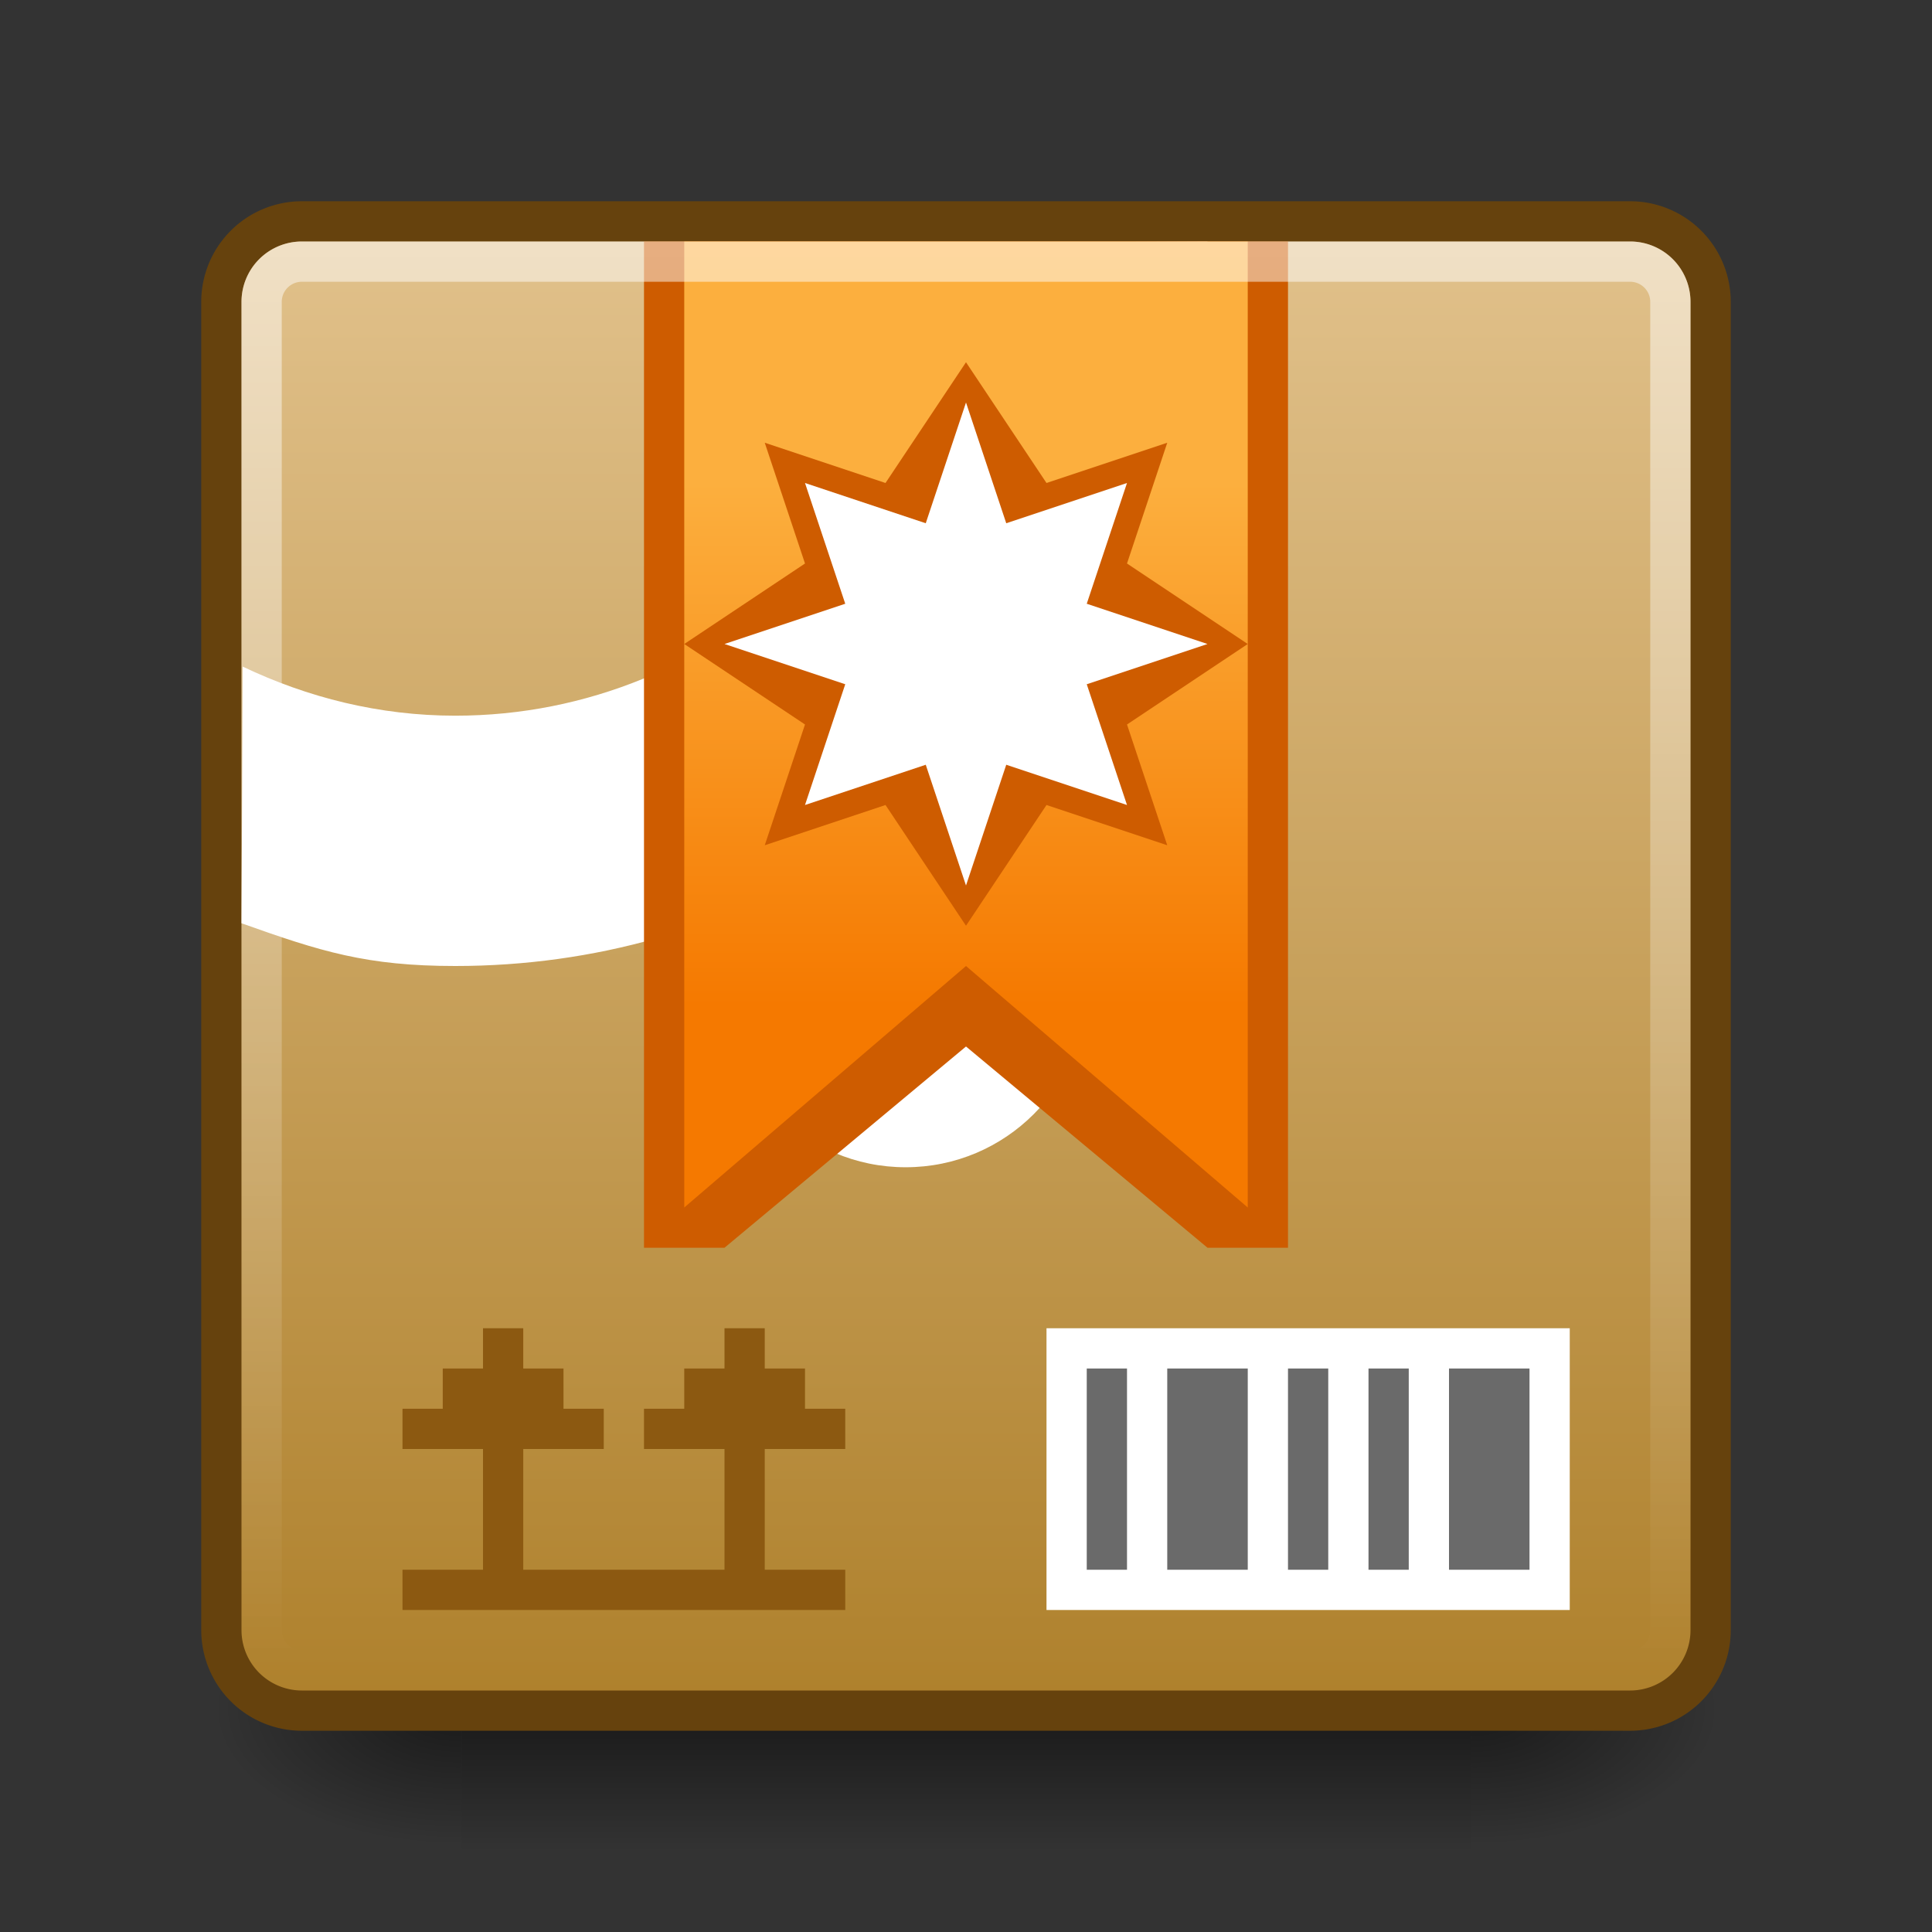
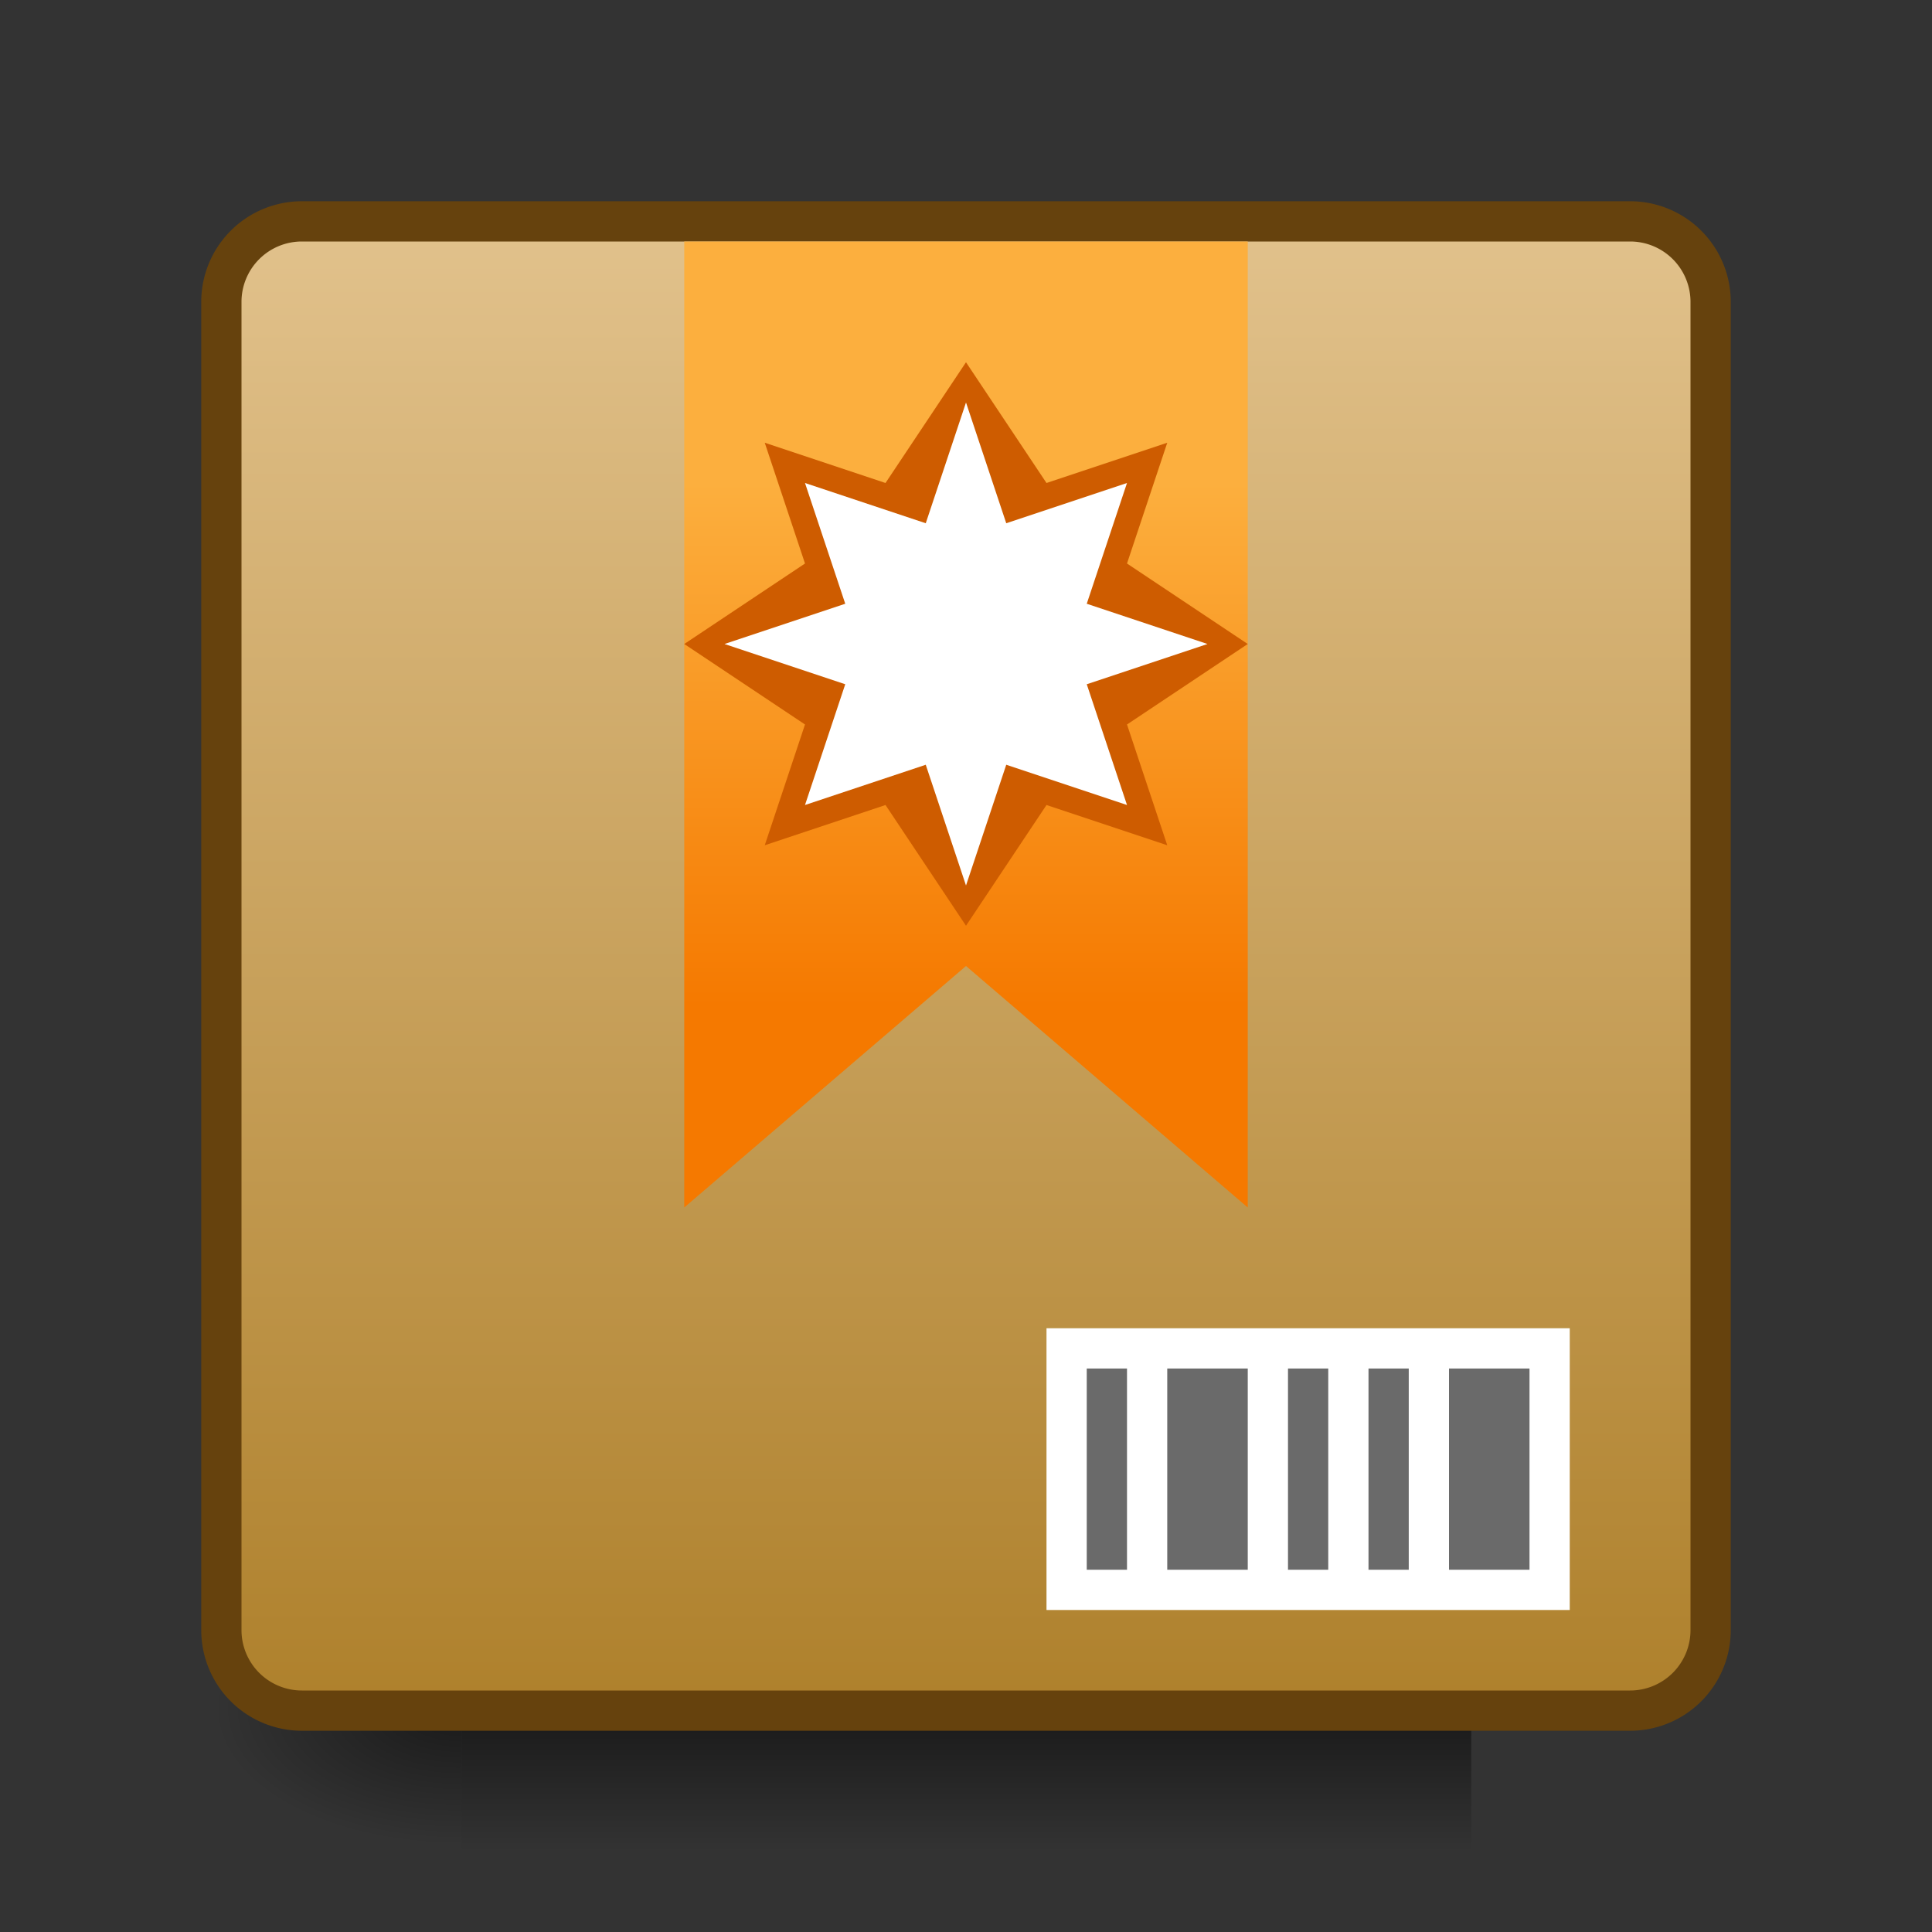
<svg xmlns="http://www.w3.org/2000/svg" xmlns:ns1="http://www.inkscape.org/namespaces/inkscape" xmlns:ns2="http://sodipodi.sourceforge.net/DTD/sodipodi-0.dtd" xmlns:xlink="http://www.w3.org/1999/xlink" viewBox="0 0 48 48" id="svg2" version="1.1" ns1:version="0.48.4 r9939" width="100%" height="100%" ns2:docname="software-properties.svg">
  <rect x="0" y="0" width="48" height="48" fill="#333333" stroke="none" />
  <ns2:namedview pagecolor="#ffffff" bordercolor="#666666" borderopacity="1" objecttolerance="10" gridtolerance="10" guidetolerance="10" ns1:pageopacity="0" ns1:pageshadow="2" ns1:window-width="1280" ns1:window-height="976" id="namedview54" showgrid="true" ns1:zoom="11.313709" ns1:cx="39.622665" ns1:cy="20.71737" ns1:window-x="0" ns1:window-y="24" ns1:window-maximized="1" ns1:current-layer="svg2" ns1:snap-bbox="false" ns1:snap-nodes="true" ns1:snap-page="false" ns1:snap-center="true" ns1:snap-object-midpoints="true" ns1:snap-to-guides="false" ns1:bbox-nodes="false" ns1:bbox-paths="false" ns1:snap-global="true" ns1:showpageshadow="false">
    <ns1:grid type="xygrid" id="grid3009" empspacing="5" visible="true" enabled="true" snapvisiblegridlinesonly="true" />
  </ns2:namedview>
  <defs id="defs4">
    <linearGradient id="linearGradient5060">
      <stop offset="0" id="stop7" />
      <stop offset="1" stop-opacity="0" id="stop9" />
    </linearGradient>
    <linearGradient gradientUnits="userSpaceOnUse" id="linearGradient3127" x2="0" y1="38.719" y2="45.762">
      <stop offset="0" stop-opacity="0" id="stop12" />
      <stop offset=".5" id="stop14" />
      <stop offset="1" stop-opacity="0" id="stop16" />
    </linearGradient>
    <linearGradient gradientUnits="userSpaceOnUse" id="linearGradient3157-5" x1="-42.696" x2="-5.843" gradientTransform="matrix(0,-1,-1,0,1e-4,0)">
      <stop offset="0" stop-color="#ae802b" id="stop19" />
      <stop offset="1" stop-color="#e1c18b" id="stop21" />
    </linearGradient>
    <linearGradient gradientUnits="userSpaceOnUse" id="linearGradient998" x1="6.406" x2="41.369">
      <stop offset="0" stop-color="#fff" stop-opacity=".5" id="stop24" />
      <stop offset="1" stop-color="#fff" stop-opacity="0" id="stop26" />
    </linearGradient>
    <radialGradient cx="605.714" cy="486.648" gradientTransform="matrix(0.062,0,0,0.029,1.637,28.086)" gradientUnits="userSpaceOnUse" id="radialGradient3129" r="117.143" xlink:href="#linearGradient5060" />
    <radialGradient cx="605.714" cy="486.648" gradientTransform="matrix(-0.062,0,0,0.029,46.532,28.086)" gradientUnits="userSpaceOnUse" id="radialGradient3131" r="117.143" xlink:href="#linearGradient5060" />
    <linearGradient ns1:collect="always" xlink:href="#linearGradient5190-2" id="linearGradient3018" gradientUnits="userSpaceOnUse" gradientTransform="matrix(1.213,0,0,1.533,-19.62,-10.767)" x1="38.432" y1="26.587" x2="38.432" y2="10.935" />
    <linearGradient id="linearGradient5190-2">
      <stop id="stop5192-9" offset="0" style="stop-color:#f57900;stop-opacity:1;" />
      <stop id="stop5194-4" offset="1" style="stop-color:#fcaf3e;stop-opacity:1" />
    </linearGradient>
    <linearGradient ns1:collect="always" xlink:href="#linearGradient5190" id="linearGradient3018-8" gradientUnits="userSpaceOnUse" gradientTransform="matrix(1.213,0,0,1.533,-23.62,5.233)" x1="41" y1="12.891" x2="41" y2="4.413" />
    <linearGradient id="linearGradient5190">
      <stop id="stop5192" offset="0" style="stop-color:#f57900;stop-opacity:1;" />
      <stop id="stop5194" offset="1" style="stop-color:#fcaf3e;stop-opacity:1" />
    </linearGradient>
  </defs>
  <g transform="matrix(0.836,0,0,0.994,3.876,0.518)" id="g30">
    <path d="m 9.081,38.719 h 30.006 v 7.043 H 9.081 z" id="path32" style="opacity:0.5;fill:url(#linearGradient3127)" ns1:connector-curvature="0" />
-     <path d="m 39.087,38.719 v 7.043 c 3.2,0.013 7.736,-1.578 7.736,-3.522 0,-1.944 -3.571,-3.521 -7.736,-3.521 z" id="path34" style="opacity:0.5;fill:url(#radialGradient3129)" ns1:connector-curvature="0" />
    <path d="m 9.081,38.719 v 7.043 c -3.2,0.013 -7.736,-1.578 -7.736,-3.522 0,-1.944 3.571,-3.521 7.736,-3.521 z" id="path36" style="opacity:0.5;fill:url(#radialGradient3131)" ns1:connector-curvature="0" />
  </g>
  <path d="m 42.5,40.5 0,-33 a 2,2 0 0 0 -2,-2 l -33,0 a 2,2 0 0 0 -2,2 l 0,33 a 2,2 0 0 0 2,2 l 33,0 a 2,2 0 0 0 2,-2" id="path38" style="fill:url(#linearGradient3157-5);stroke:#66420d;stroke-linecap:round;stroke-linejoin:round" ns1:connector-curvature="0" />
-   <path style="fill:white;stroke:none;fill-opacity:1" d="M 30 6 L 23.875 6.031 C 23.311 12.602 17.876 17.781 11.312 17.781 C 9.421 17.781 7.64 17.329 6.031 16.562 L 6 22.938 C 7.969 23.64 9.106 24 11.312 24 C 13.042 24 14.723 23.763 16.312 23.312 C 16.593 21.544 17.678 19.967 19.312 19 C 20.947 18.033 22.865 17.961 24.5 18.594 C 27.68 15.392 29.699 10.851 30 6 z M 22.5 20 C 20.015 20 18 22.015 18 24.5 C 18 26.985 20.015 29 22.5 29 C 24.985 29 27 26.985 27 24.5 C 27 22.015 24.985 20 22.5 20 z " id="path3035" />
-   <path style="font-size:medium;font-style:normal;font-variant:normal;font-weight:normal;font-stretch:normal;text-indent:0;text-align:start;text-decoration:none;line-height:normal;letter-spacing:normal;word-spacing:normal;text-transform:none;direction:ltr;block-progression:tb;writing-mode:lr-tb;text-anchor:start;baseline-shift:baseline;color:black;fill:#ce5c00;fill-opacity:1;fill-rule:nonzero;stroke:none;stroke-width:1;marker:none;visibility:visible;display:inline;overflow:visible;enable-background:accumulate;font-family:Sans;-inkscape-font-specification:Sans" d="m 16,6 0,25 2,0 6,-5 6,5 2,0 0,-25 z" id="path3026" ns1:connector-curvature="0" ns2:nodetypes="cccccccc" />
  <path d="m 26,33 h 13 v 7 H 26 z" id="path42" ns1:connector-curvature="0" style="fill:white;stroke:none" />
  <path d="m27,34v5h1v-5h-1zm2,0v5h2v-5h-2zm3,0v5h1v-5h-1zm2,0v5h1v-5h-1zm2,0v5h2v-5h-2z" fill="#6a6a6a" id="path44" style="stroke:none" />
-   <path d="M 12 33 L 12 34 L 11 34 L 11 35 L 10 35 L 10 36 L 12 36 L 12 39 L 10 39 L 10 40 L 21 40 L 21 39 L 19 39 L 19 36 L 21 36 L 21 35 L 20 35 L 20 34 L 19 34 L 19 33 L 18 33 L 18 34 L 17 34 L 17 35 L 16 35 L 16 36 L 18 36 L 18 39 L 13 39 L 13 36 L 15 36 L 15 35 L 14 35 L 14 34 L 13 34 L 13 33 L 12 33 z " id="path46" style="color:black;fill:#8c5911;fill-opacity:1;fill-rule:nonzero;stroke-width:1;stroke-linecap:butt;stroke-linejoin:miter;stroke-miterlimit:4;stroke-opacity:1;stroke-dasharray:none;stroke-dashoffset:0;marker:none;visibility:visible;display:inline;overflow:visible;enable-background:accumulate;stroke:none" />
  <path ns2:nodetypes="cccccc" ns1:connector-curvature="0" id="path3016" d="m 17,6 14,0 0,24 -7,-6 -7,6 z" style="color:black;fill:url(#linearGradient3018-8);fill-opacity:1;fill-rule:nonzero;stroke:none;stroke-width:1;marker:none;visibility:visible;display:inline;overflow:visible;enable-background:accumulate" />
  <path ns2:nodetypes="ccccccccccccccccc" ns1:connector-curvature="0" id="path3056" d="m 29,21 -3,-1 -2,3 -2,-3 -3,1 1,-3 -3,-2 3,-2 -1,-3 3,1 2,-3 2,3 3,-1 -1,3 3,2 -3,2 z" style="color:black;fill:#ce5c00;fill-opacity:1;fill-rule:nonzero;stroke:none;stroke-width:1;marker:none;visibility:visible;display:inline;overflow:visible;enable-background:accumulate" />
  <path style="color:black;fill:white;fill-opacity:1;fill-rule:nonzero;stroke:none;stroke-width:0.907;marker:none;visibility:visible;display:inline;overflow:visible;enable-background:accumulate" d="m 28,20 -3,-1 -1,3 -1,-3 -3,1 1,-3 -3,-1 3,-1 -1,-3 3,1 1,-3 1,3 3,-1 -1,3 3,1 -3,1 z" id="path3888" ns1:connector-curvature="0" ns2:nodetypes="ccccccccccccccccc" />
-   <path d="m7.5-41.5h33a1,1 0 0,1 1,1v33a1,1 0 0,1 -1,1h-33a1,1 0 0,1 -1-1v-33a1,1 0 0,1 1-1" fill="none" stroke="url(#linearGradient998)" stroke-linecap="round" stroke-linejoin="round" transform="matrix(0,1,-1,0,0,0)" id="path40" />
</svg>